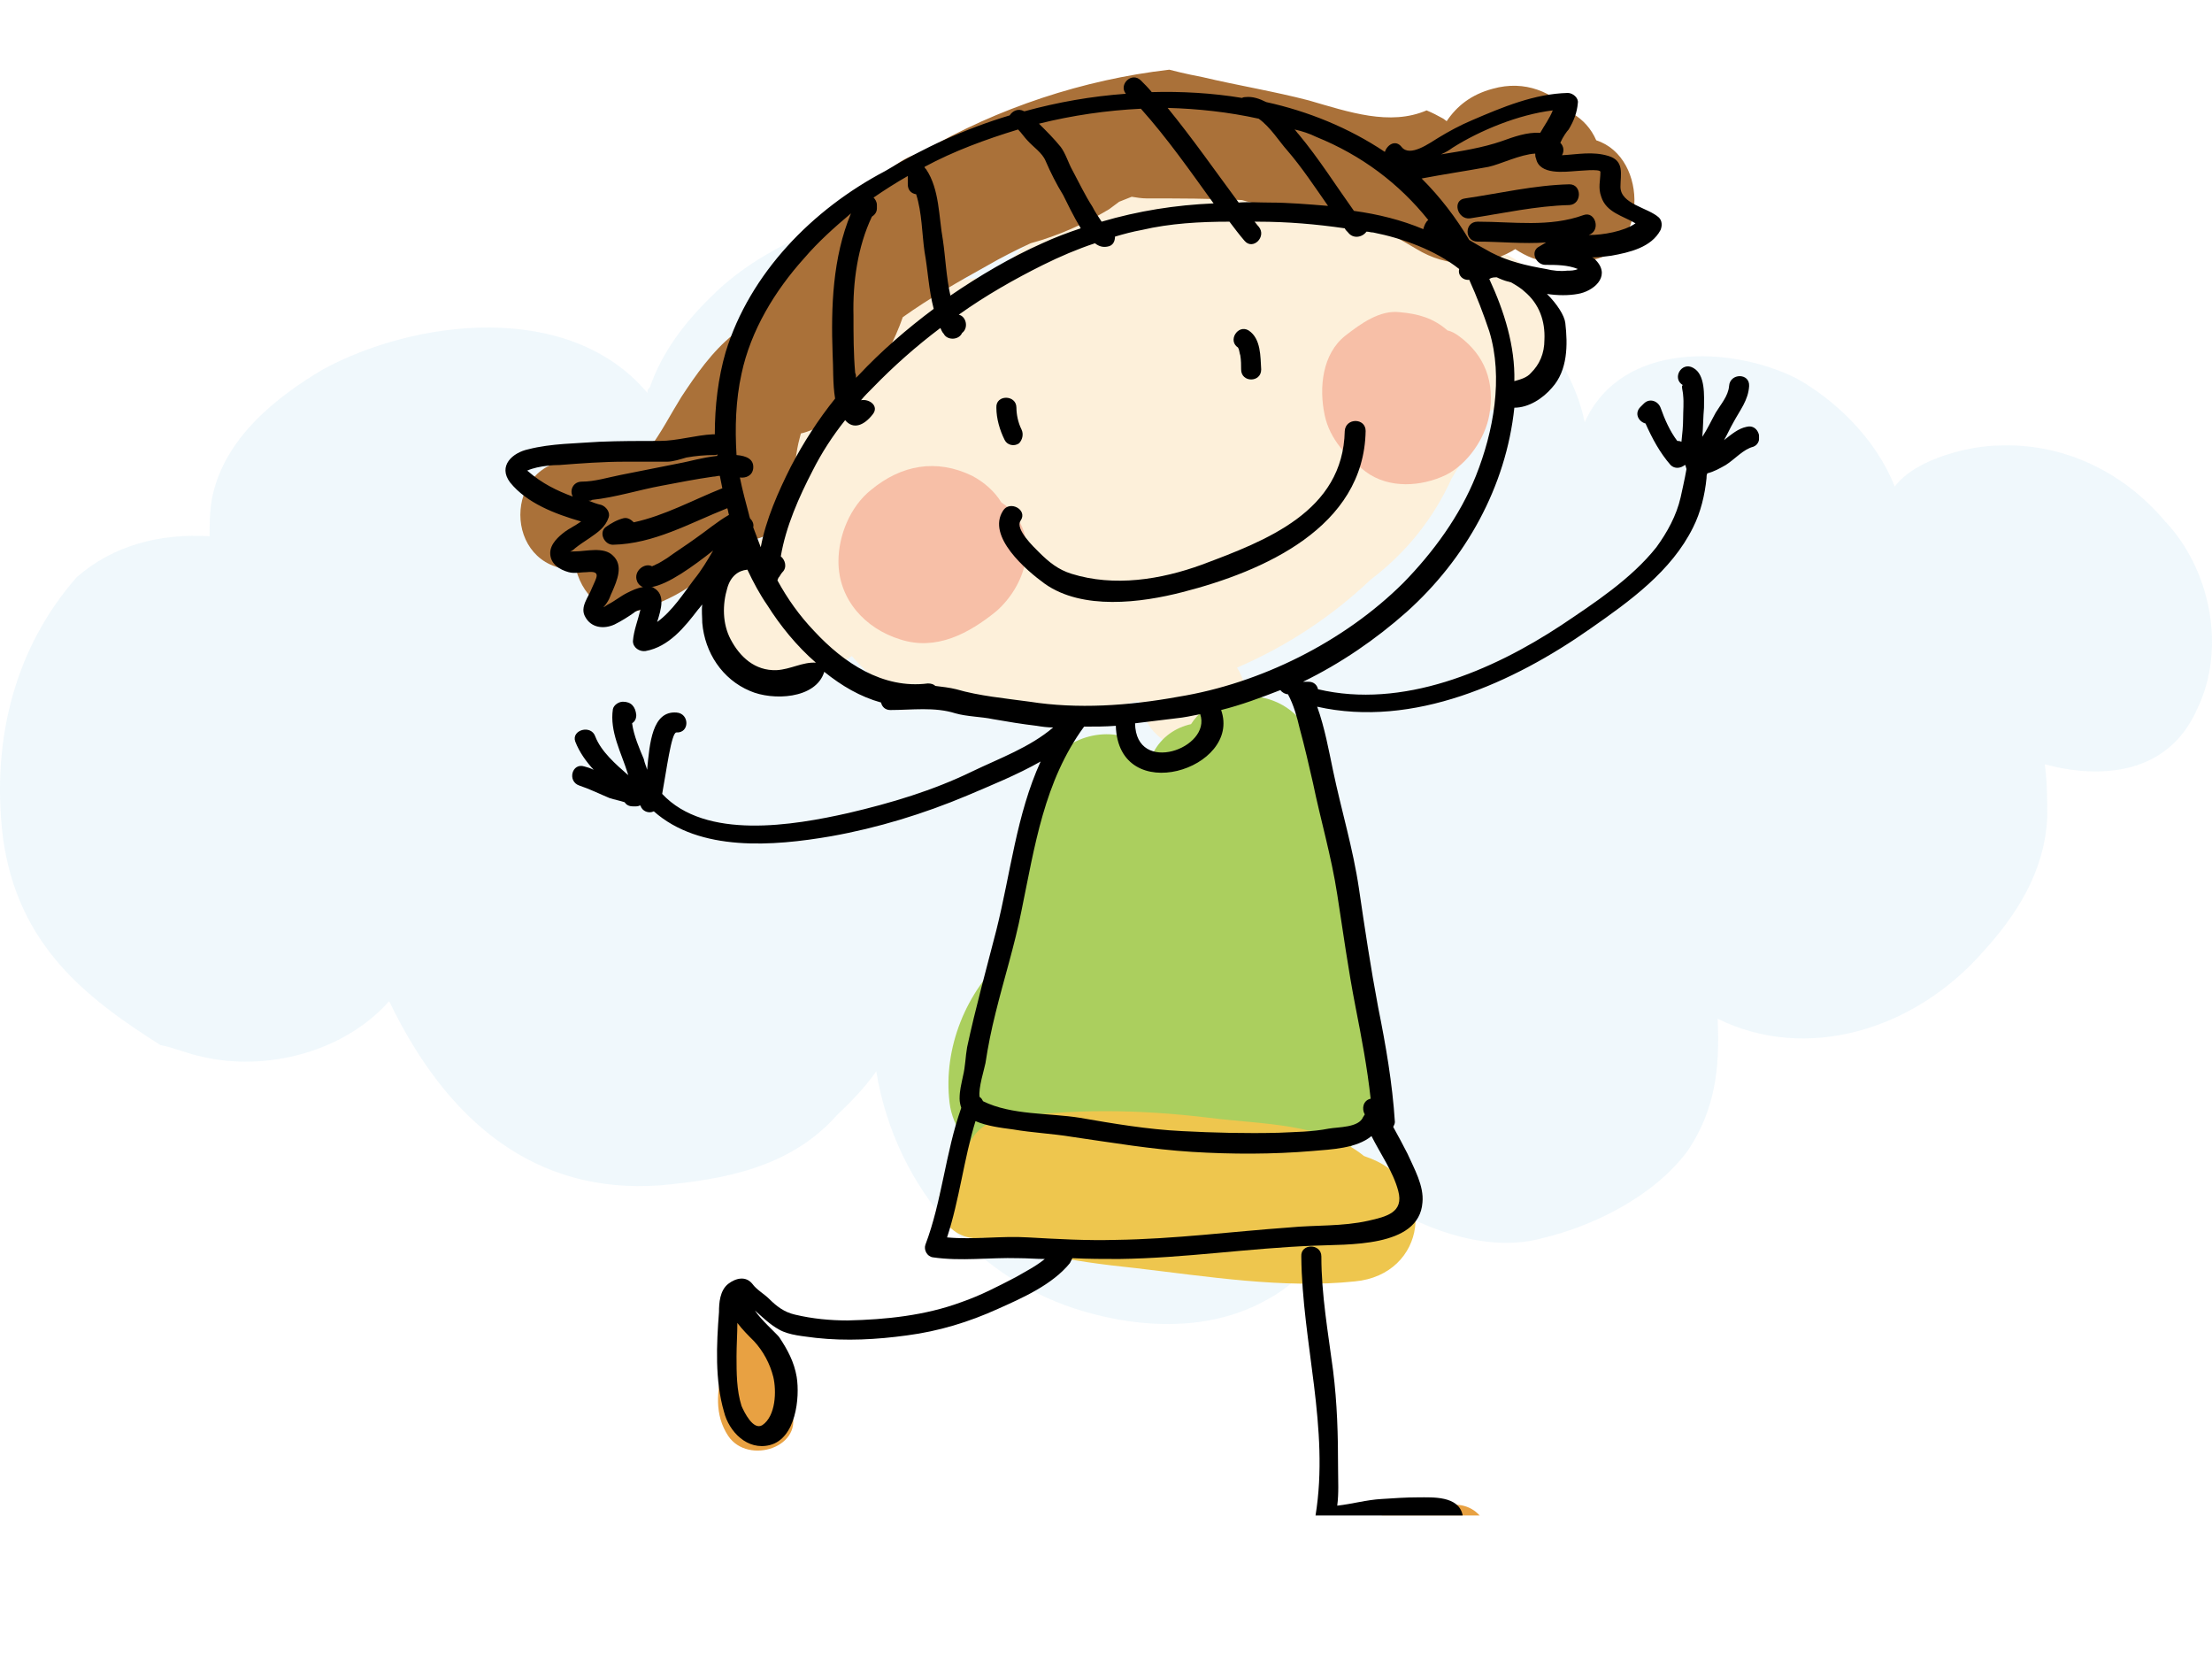
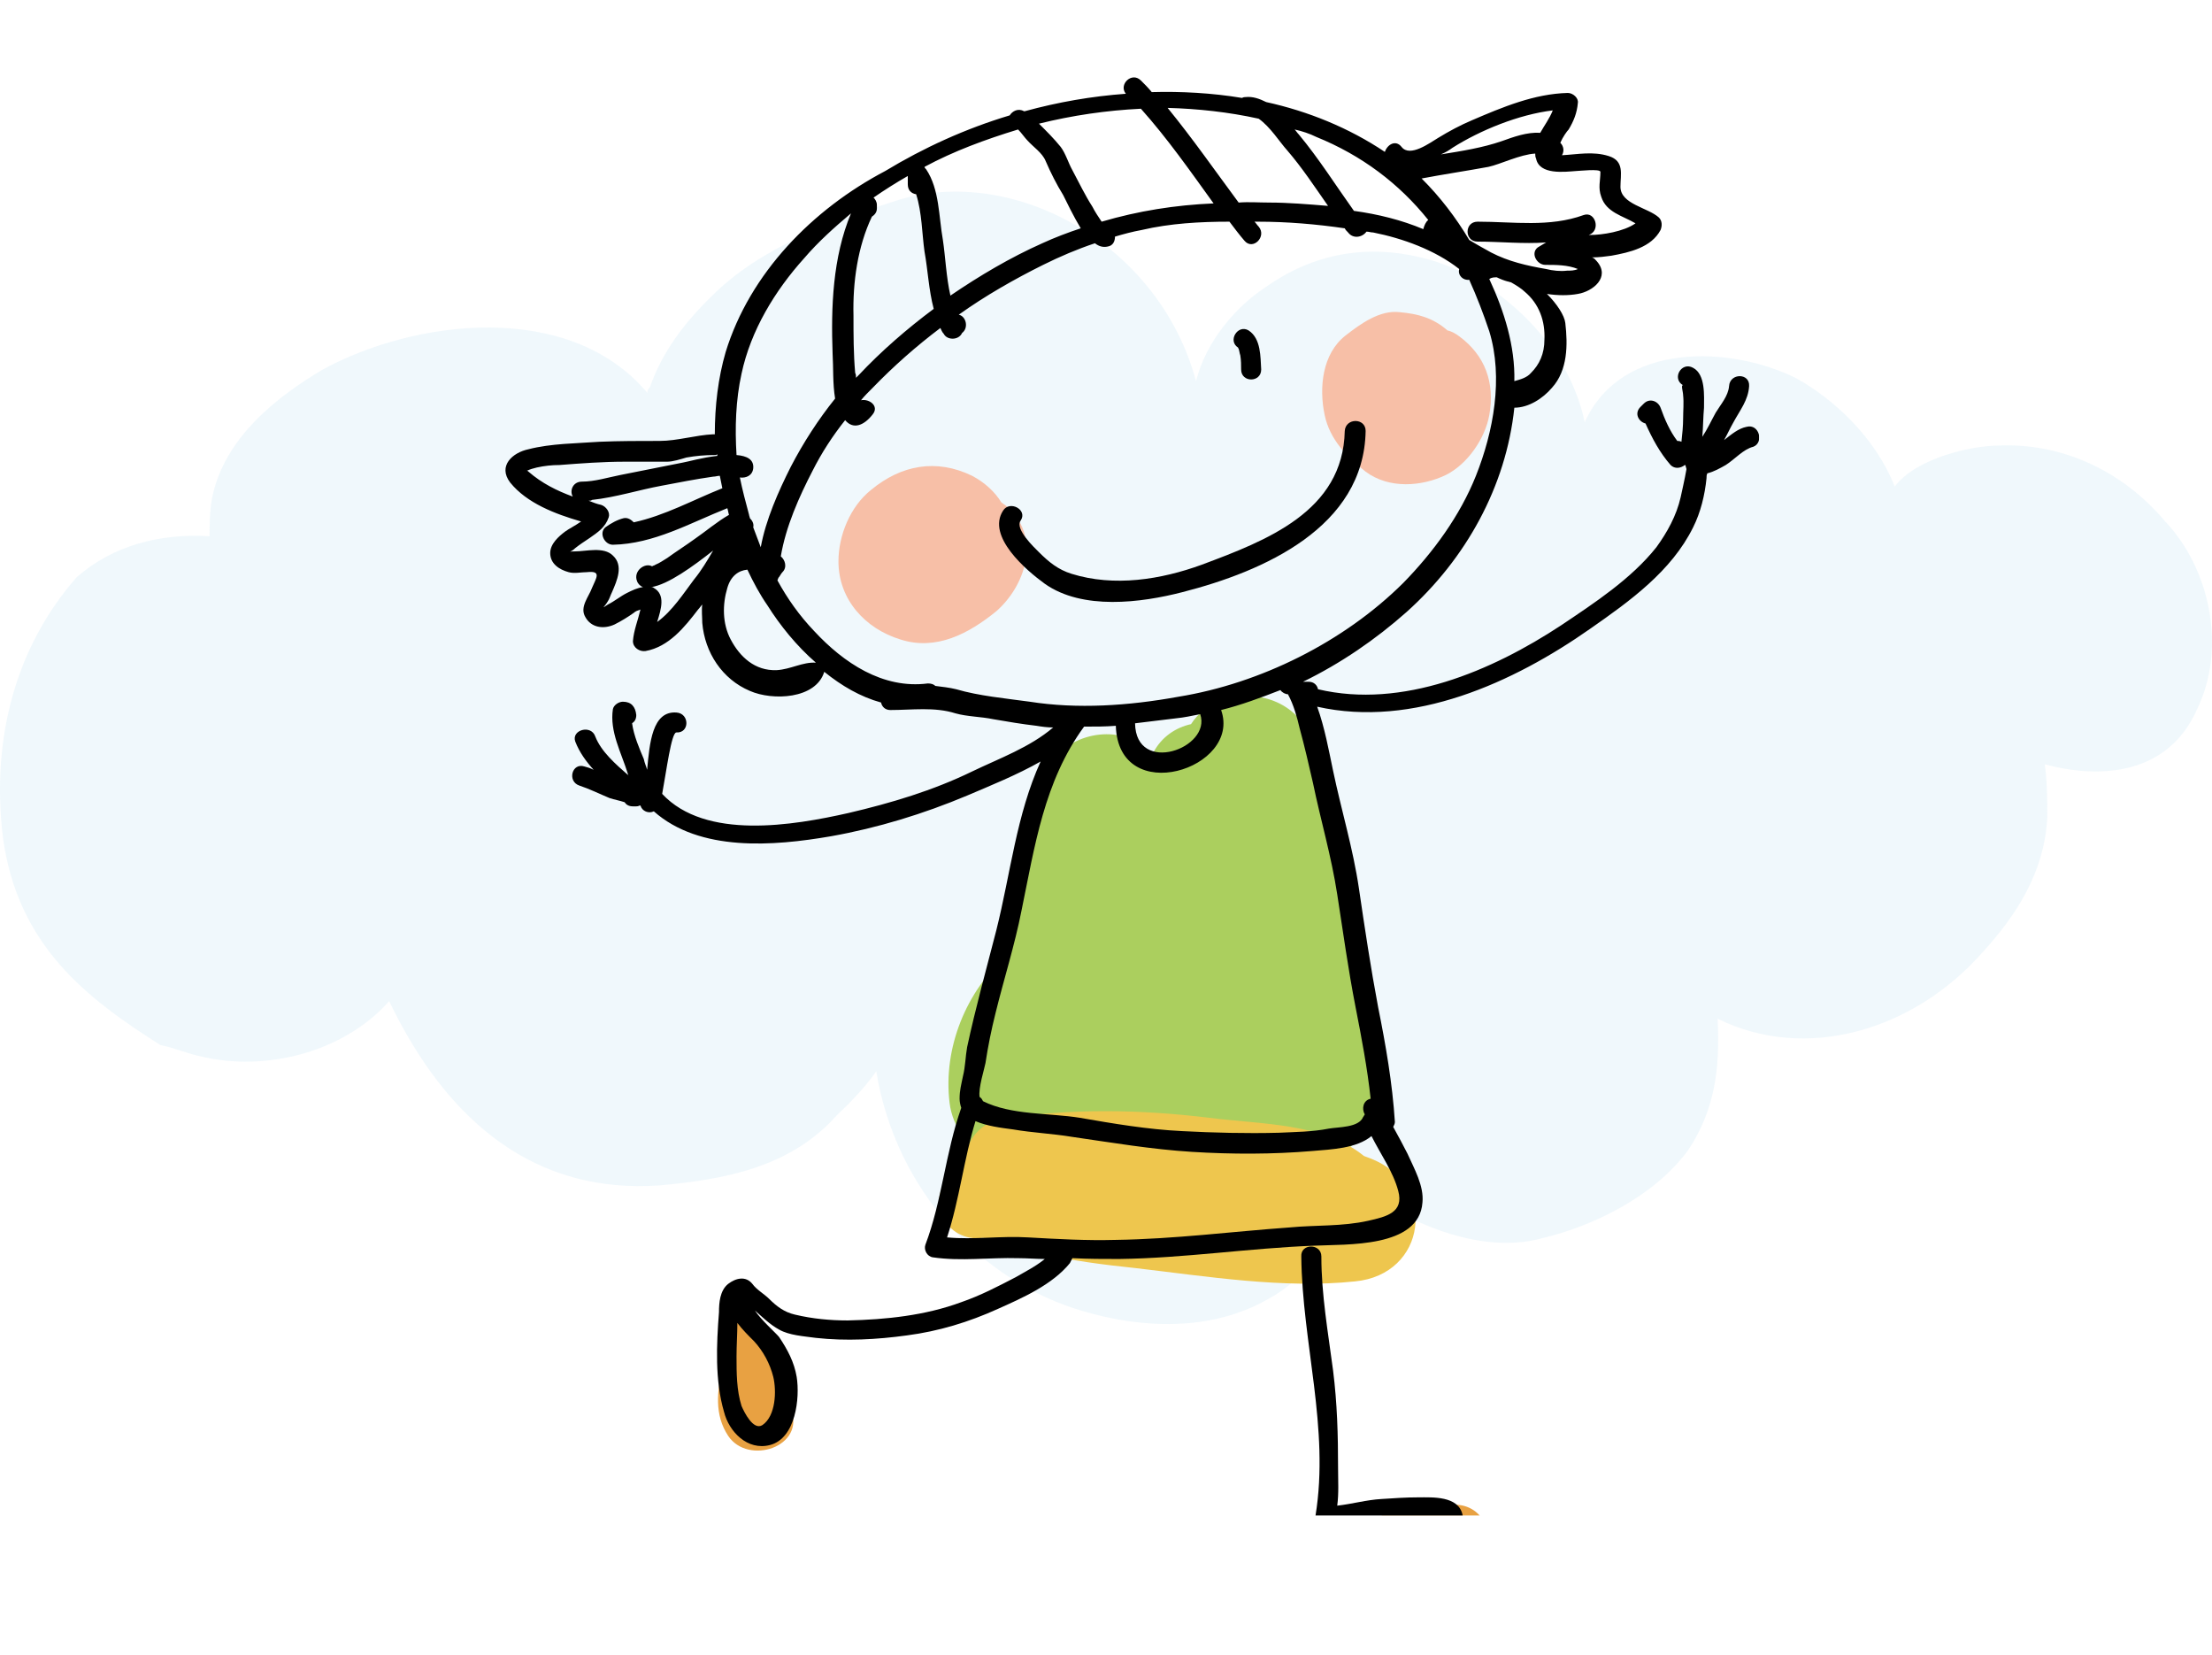
<svg xmlns="http://www.w3.org/2000/svg" width="127" height="95" viewBox="0 0 127 95" fill="none">
  <path opacity="0.7" d="M126.157 40.682C124.463 44.542 120.508 44.71 117.4 43.871C117.542 44.878 117.542 46.053 117.542 46.892C117.4 50.081 115.705 52.599 113.869 54.613C109.914 59.144 103.7 60.991 98.615 58.473C98.756 61.326 98.474 63.676 96.92 66.026C94.942 68.711 91.411 70.39 88.586 71.061C85.62 71.9 82.089 70.725 79.405 69.047C78.558 68.544 77.852 67.872 77.287 67.201C76.581 70.558 75.592 73.075 72.767 74.586C69.518 76.432 65.564 76.264 62.174 75.257C56.383 73.579 51.439 68.376 50.309 61.494C49.603 62.501 48.755 63.34 48.049 64.012C45.365 67.033 41.552 67.704 37.88 68.04C30.817 68.544 25.733 64.515 22.343 57.466C19.659 60.487 15.139 61.494 11.608 60.655C10.761 60.487 10.054 60.151 9.207 59.984C4.969 57.298 1.015 54.277 0.167 48.067C-0.539 42.192 1.015 36.989 4.405 33.129C6.523 31.282 9.207 30.611 12.032 30.779C12.032 30.108 12.032 29.436 12.173 28.597C12.879 25.072 15.987 22.723 18.529 21.212C23.755 18.359 32.654 17.184 37.173 22.555C37.173 22.387 37.173 22.387 37.315 22.219C38.021 20.205 39.292 18.526 40.846 17.016C43.67 14.163 47.908 12.652 51.58 11.477C58.219 9.463 66.552 13.995 68.671 21.883C69.236 19.534 71.072 17.519 72.626 16.512C75.451 14.498 78.558 13.995 81.807 14.834C85.761 15.841 89.999 19.534 90.987 24.233C93.106 19.534 99.462 19.869 103.135 21.715C105.253 22.89 107.654 25.072 108.784 27.926C110.056 26.247 113.304 25.576 114.717 25.576C118.248 25.408 121.779 26.919 124.321 29.94C126.864 32.625 127.852 37.157 126.157 40.682Z" fill="#EAF5FB" />
  <g clip-path="url(#clip0_testimonials5)">
    <g filter="url(#filter0_d_testimonials5)">
-       <path d="M83.156 10.774C82.197 8.867 80.806 7.198 78.887 6.007C71.788 1.573 62.386 6.197 57.062 11.87C55.383 11.966 53.848 12.299 52.601 12.967C52.553 12.967 52.553 13.014 52.505 13.014C52.073 13.11 51.642 13.253 51.21 13.443C46.797 15.112 42.911 20.308 44.542 25.17C44.686 25.552 44.83 25.886 44.974 26.219C43.919 26.648 42.959 27.411 42.384 28.317C41.472 29.461 40.897 30.986 41.233 32.369C41.856 34.848 44.59 35.515 46.749 34.752C47.468 34.514 48.236 34.133 48.907 33.656C52.553 37.946 59.604 37.66 65.408 36.23C65.408 36.421 65.456 36.611 65.504 36.707C65.84 37.565 66.176 38.089 66.991 38.614C67.903 39.186 69.15 39.138 70.013 38.614C71.021 38.042 71.404 37.088 71.5 36.039C71.548 35.42 71.356 34.848 71.021 34.323C73.899 33.084 76.489 31.368 78.695 29.27C80.71 27.745 82.293 25.79 83.348 23.454C83.876 22.596 84.356 21.738 84.787 20.832C85.075 20.213 85.891 19.45 84.835 19.879C86.083 19.355 87.186 18.973 88.145 17.972C91.263 14.635 87.282 8.485 83.156 10.774Z" fill="#FDF0DA" />
      <path d="M57.972 25.218C57.828 25.075 57.636 24.932 57.492 24.837C57.109 24.217 56.533 23.693 55.814 23.311C53.751 22.31 51.736 22.692 50.009 24.122C48.81 25.075 48.139 26.744 48.139 28.221C48.139 30.414 49.674 32.083 51.688 32.703C53.751 33.37 55.622 32.369 57.205 31.082C58.836 29.651 59.747 26.982 57.972 25.218Z" fill="#F7BFA7" />
      <path d="M83.779 15.303C83.587 15.159 83.348 15.017 83.108 14.969C82.292 14.254 81.429 14.015 80.374 13.92C79.222 13.777 78.119 14.587 77.256 15.255C75.912 16.304 75.721 18.258 76.056 19.831C76.344 21.214 77.352 22.262 78.407 23.073C79.75 24.074 81.621 23.931 83.012 23.264C84.259 22.644 85.266 21.166 85.506 19.831C85.842 17.972 85.266 16.399 83.779 15.303Z" fill="#F7BFA7" />
      <path d="M77.544 50.245C76.776 47.242 76.344 43.953 76.201 40.854C76.153 39.901 75.817 39.138 75.289 38.614C74.474 35.467 69.965 35.086 68.382 37.565C67.518 37.756 66.703 38.28 66.223 39.186C66.127 39.186 66.079 39.186 65.983 39.186C64.592 37.565 61.618 37.899 60.371 39.758C59.508 40.997 59.076 42.427 58.836 43.905C58.213 45.955 58.021 48.1 57.877 50.198C57.877 50.389 57.877 50.579 57.829 50.818C55.478 52.867 54.135 56.157 54.519 59.303C54.855 62.116 58.453 64.594 60.803 61.877C61.091 61.544 61.331 61.21 61.57 60.876C62.818 61.353 64.353 61.067 65.456 60.113C66.175 60.876 67.231 61.162 68.286 61.067C68.382 61.353 68.526 61.591 68.622 61.877C69.725 64.165 72.411 64.165 74.138 62.878C74.618 62.878 75.049 62.783 75.433 62.64C77.112 62.545 78.695 61.353 78.839 59.017C79.127 56.014 78.311 53.106 77.544 50.245Z" fill="#ABCF5E" />
      <path d="M78.695 62.497C78.551 62.449 78.455 62.402 78.311 62.354C75.961 60.447 72.411 60.542 69.437 60.161C65.504 59.684 61.379 59.589 57.445 60.256C56.102 60.495 55.383 61.687 55.335 62.926C55.047 63.117 54.759 63.307 54.519 63.546C53.032 65.119 54.519 67.455 56.582 67.026C55.862 67.169 57.062 67.264 57.349 67.312C58.117 67.55 58.884 67.741 59.7 67.931C61.475 68.361 63.393 68.599 65.216 68.79C69.293 69.266 73.707 69.981 77.784 69.552C81.909 69.171 82.581 64.022 78.695 62.497Z" fill="#EEC64E" />
      <path d="M45.406 76.894C45.07 76.083 44.926 75.225 44.83 74.367C44.686 73.032 43.823 71.984 42.815 71.125C42.671 70.982 42.432 70.982 42.288 71.125C41.424 72.079 41.712 73.271 41.472 74.462C41.184 75.845 40.993 77.18 41.808 78.419C42.959 80.135 46.269 79.039 45.406 76.894Z" fill="#E8A142" />
      <path d="M83.012 82.424C83.635 82.281 82.676 82.471 82.484 82.519C82.388 82.567 82.244 82.567 82.1 82.614C82.052 82.614 82.052 82.614 82.004 82.614C81.285 82.662 80.805 82.757 79.894 82.853C78.599 83.043 76.92 84.14 77.543 85.665C77.735 86.19 78.119 86.476 78.695 86.523C78.743 86.523 79.27 86.571 78.839 86.523C79.174 86.571 79.51 86.666 79.846 86.666C80.374 86.666 80.901 86.714 81.381 86.809C82.628 86.952 84.163 86.809 84.978 85.76C86.13 84.187 85.074 81.995 83.012 82.424Z" fill="#E8A142" />
-       <path d="M91.646 4.052C91.358 3.385 90.878 2.86 90.303 2.527C89.151 1.287 87.569 0.572 85.698 1.096C84.451 1.43 83.635 2.098 83.059 2.956C83.012 2.908 82.916 2.86 82.868 2.813C82.532 2.622 82.244 2.479 81.908 2.336C79.798 3.242 77.447 2.431 75.145 1.764C73.13 1.239 71.067 0.906 69.053 0.429C68.813 0.381 68.046 0.238 67.134 0C62.194 0.572 57.301 2.193 53.032 4.672C52.936 4.719 52.84 4.767 52.792 4.815C52.312 4.91 51.88 5.148 51.401 5.482C49.482 7.008 47.227 8.915 45.405 11.06C44.062 12.204 43.006 13.682 42.095 15.207C40.896 16.16 39.936 17.543 39.121 18.782C38.497 19.784 37.97 20.832 37.25 21.786C37.202 21.881 37.106 21.976 37.058 22.072C36.051 21.929 35.188 21.929 34.228 22.024C33.796 22.072 33.365 22.215 32.981 22.405H32.933C28.856 22.501 28.856 28.603 32.933 28.698C32.981 28.698 33.029 28.698 33.077 28.698C33.509 30.367 34.996 31.654 37.01 30.939C38.257 30.462 39.409 29.938 40.368 29.032C40.464 28.936 40.512 28.889 40.608 28.793C40.656 28.746 40.704 28.698 40.752 28.65C40.8 28.555 40.896 28.507 40.944 28.412C41.184 28.126 41.375 27.84 41.567 27.506C41.663 27.316 41.711 27.125 41.807 26.934C41.855 26.791 41.951 26.648 41.999 26.505C42.814 27.363 44.157 26.934 44.685 26.029L44.733 26.124C45.596 24.837 45.501 22.977 45.836 21.452C45.884 21.261 45.932 21.071 45.98 20.88C46.22 20.832 46.46 20.737 46.7 20.642C48.954 19.688 50.921 16.828 51.832 14.206C53.367 13.11 55.046 12.156 56.677 11.25C57.493 10.774 58.356 10.345 59.172 9.963C60.754 9.534 62.241 8.867 63.681 8.009C63.872 7.866 64.064 7.723 64.256 7.58C64.496 7.484 64.736 7.389 64.976 7.294C65.263 7.341 65.551 7.389 65.839 7.389C67.662 7.389 69.485 7.389 71.307 7.484C72.746 7.913 74.233 7.961 75.768 7.961C75.96 7.961 76.152 7.961 76.296 7.913C78.023 8.438 79.654 9.296 81.333 10.297C83.059 11.346 85.074 11.393 86.849 10.392C86.897 10.345 86.945 10.345 86.993 10.297C87.281 10.488 87.617 10.678 88 10.821C88.672 11.06 89.343 11.107 90.015 11.06C90.063 11.06 90.111 11.06 90.159 11.06C90.495 11.06 90.83 11.012 91.166 10.964C94.572 10.583 94.716 5.053 91.646 4.052Z" fill="#AA7139" />
      <path d="M100.28 20.499C99.801 20.594 99.417 20.928 98.985 21.261C99.177 20.928 99.321 20.594 99.513 20.26C99.897 19.545 100.376 18.973 100.424 18.163C100.472 17.4 99.321 17.4 99.273 18.163C99.225 18.735 98.793 19.212 98.505 19.688C98.266 20.117 98.026 20.642 97.738 21.071C97.786 20.499 97.786 19.927 97.834 19.402C97.834 18.735 97.93 17.495 97.21 17.114C96.539 16.733 95.963 17.734 96.635 18.115C96.491 18.067 96.635 18.497 96.635 18.687C96.683 19.116 96.635 19.593 96.635 20.022C96.635 20.451 96.587 20.928 96.539 21.357C96.443 21.309 96.347 21.309 96.299 21.309C95.867 20.737 95.579 20.07 95.34 19.402C95.196 19.021 94.716 18.83 94.38 19.164C94.332 19.212 94.236 19.307 94.188 19.355C93.805 19.736 94.093 20.213 94.476 20.308C94.86 21.166 95.292 21.976 95.915 22.692C96.155 22.93 96.491 22.882 96.731 22.692C96.731 22.692 96.779 22.692 96.779 22.739C96.779 22.787 96.827 22.882 96.827 22.93C96.731 23.502 96.539 24.312 96.491 24.551C96.251 25.599 95.723 26.553 95.1 27.411C93.661 29.223 91.55 30.605 89.632 31.892C85.65 34.514 80.517 36.707 75.673 35.563C75.625 35.324 75.433 35.134 75.145 35.134H74.809C76.968 34.085 78.983 32.703 80.757 31.129C84.163 28.078 86.466 23.931 86.945 19.402C87.761 19.402 88.576 18.878 89.104 18.258C90.015 17.257 90.015 15.779 89.871 14.54C89.823 14.111 89.392 13.443 88.816 12.871C89.44 12.967 90.063 12.967 90.591 12.871C91.454 12.728 92.462 11.918 91.694 11.012C91.598 10.917 91.55 10.821 91.406 10.774C91.79 10.774 92.174 10.726 92.51 10.678C93.565 10.488 94.812 10.202 95.34 9.201C95.436 8.962 95.436 8.676 95.244 8.485C94.62 7.913 93.037 7.723 93.037 6.722C93.037 6.007 93.277 5.244 92.366 4.958C91.454 4.672 90.591 4.862 89.679 4.91C89.823 4.672 89.775 4.386 89.584 4.195C89.727 3.861 89.967 3.528 90.063 3.432C90.351 2.956 90.543 2.479 90.591 1.907C90.639 1.621 90.303 1.335 90.015 1.335C88.097 1.382 86.274 2.145 84.499 2.908C83.827 3.194 83.204 3.528 82.58 3.909C82.1 4.195 80.949 5.053 80.47 4.433C80.134 4.004 79.654 4.29 79.51 4.719C77.448 3.337 75.097 2.384 72.699 1.859C72.315 1.669 71.931 1.525 71.499 1.573C71.452 1.573 71.404 1.573 71.308 1.621C69.581 1.335 67.806 1.239 66.127 1.287C65.935 1.049 65.695 0.81 65.504 0.62C64.976 0.095 64.208 0.858 64.64 1.382C62.673 1.525 60.755 1.859 58.836 2.384C58.836 2.384 58.836 2.384 58.788 2.384C58.452 2.193 58.117 2.384 57.973 2.622C55.43 3.385 53.032 4.481 50.825 5.816C46.652 8.009 43.054 11.68 41.663 16.208C41.232 17.686 41.04 19.307 41.04 20.928C40.992 20.928 40.992 20.928 40.944 20.928C39.937 20.975 38.881 21.309 37.874 21.309C36.723 21.309 35.572 21.309 34.42 21.357C33.125 21.452 31.638 21.452 30.343 21.786C29.432 21.976 28.568 22.739 29.288 23.693C30.247 24.884 31.878 25.504 33.365 25.933C33.029 26.172 32.645 26.362 32.454 26.505C32.07 26.791 31.59 27.22 31.59 27.745C31.59 28.364 32.118 28.698 32.645 28.841C32.981 28.936 33.365 28.841 33.701 28.841C34.564 28.746 34.228 29.175 33.989 29.747C33.797 30.271 33.269 30.843 33.605 31.415C33.941 32.035 34.66 32.13 35.284 31.844C35.667 31.654 36.051 31.415 36.387 31.177C36.483 31.082 36.627 31.034 36.771 30.986C36.627 31.606 36.387 32.178 36.339 32.798C36.339 33.179 36.723 33.417 37.059 33.37C38.402 33.132 39.313 31.987 40.081 30.986C40.176 30.891 40.224 30.796 40.32 30.7C40.272 31.034 40.32 31.415 40.32 31.749C40.464 33.465 41.472 34.991 43.054 35.658C44.35 36.23 46.844 36.135 47.324 34.562C48.331 35.372 49.386 35.992 50.586 36.325C50.633 36.564 50.825 36.755 51.113 36.755C52.36 36.755 53.655 36.564 54.855 36.945C55.526 37.136 56.342 37.136 57.013 37.279C57.829 37.422 58.692 37.565 59.508 37.66C59.795 37.708 60.131 37.756 60.467 37.756C59.124 38.9 57.397 39.52 55.814 40.282C53.559 41.379 51.161 42.094 48.715 42.666C45.549 43.381 40.512 44.239 38.018 41.569C38.258 40.282 38.545 38.042 38.833 38.042C39.601 38.089 39.601 36.945 38.833 36.898C37.442 36.802 37.298 38.661 37.154 40.187C37.106 39.996 37.011 39.806 36.963 39.567C36.723 38.995 36.387 38.232 36.291 37.517C36.435 37.422 36.531 37.279 36.531 37.041C36.483 36.564 36.243 36.278 35.763 36.278C35.523 36.278 35.236 36.468 35.188 36.707C34.996 37.994 35.667 39.186 36.051 40.425C36.051 40.473 36.051 40.473 36.099 40.521C35.332 39.853 34.516 39.138 34.18 38.28C33.941 37.565 32.789 37.899 33.029 38.566C33.269 39.186 33.653 39.71 34.084 40.187C33.893 40.092 33.749 40.044 33.557 39.996C32.837 39.758 32.55 40.854 33.269 41.093C33.845 41.283 34.42 41.569 34.996 41.808C35.284 41.903 35.572 41.951 35.859 42.046C35.955 42.189 36.099 42.284 36.339 42.284H36.531C36.579 42.284 36.627 42.284 36.723 42.237H36.771C36.867 42.57 37.25 42.713 37.538 42.57C40.176 44.906 44.398 44.573 47.707 44.001C50.394 43.524 53.032 42.713 55.526 41.665C56.869 41.093 58.404 40.473 59.747 39.71C58.356 42.761 58.02 46.146 57.205 49.387C56.63 51.628 56.006 53.868 55.526 56.109C55.43 56.633 55.43 57.206 55.286 57.778C55.19 58.254 55.094 58.588 55.094 59.065C55.094 59.255 55.142 59.446 55.19 59.589C54.279 62.163 54.087 64.928 53.128 67.455C53.032 67.741 53.224 68.122 53.559 68.17C55.19 68.408 56.821 68.17 58.452 68.218C58.98 68.218 59.508 68.265 59.987 68.265C59.46 68.694 58.884 68.98 58.308 69.314C57.301 69.838 56.294 70.363 55.19 70.744C53.128 71.507 50.873 71.745 48.667 71.793C47.659 71.793 46.652 71.698 45.645 71.459C45.021 71.316 44.59 70.983 44.158 70.553C43.87 70.267 43.438 70.029 43.198 69.695C42.815 69.219 42.239 69.362 41.807 69.695C41.328 70.077 41.28 70.792 41.28 71.316C41.136 73.175 41.04 75.225 41.568 77.037C41.855 78.181 42.911 79.277 44.206 78.944C45.693 78.562 45.933 76.226 45.741 75.034C45.597 74.177 45.213 73.461 44.733 72.746C44.541 72.508 43.678 71.745 43.342 71.221C43.774 71.602 44.206 72.031 44.733 72.317C45.309 72.651 46.172 72.699 46.844 72.794C48.571 72.985 50.346 72.889 52.072 72.651C53.895 72.413 55.622 71.888 57.301 71.126C58.692 70.506 60.419 69.743 61.426 68.504C61.474 68.408 61.522 68.313 61.57 68.218C62.482 68.265 63.393 68.265 64.256 68.265C67.998 68.218 71.691 67.645 75.433 67.502C77.304 67.407 81.477 67.645 81.669 65.024C81.765 64.07 81.189 63.069 80.805 62.211C80.566 61.734 80.278 61.21 79.99 60.685C80.038 60.59 80.086 60.495 80.086 60.4C79.942 58.159 79.558 55.966 79.126 53.821C78.695 51.533 78.359 49.292 78.023 47.004C77.687 44.716 77.016 42.523 76.536 40.234C76.296 39.09 76.056 37.756 75.625 36.564C81.141 37.803 86.897 35.181 91.31 32.083C93.565 30.51 95.963 28.793 97.21 26.267C97.642 25.409 97.882 24.408 97.978 23.454C97.978 23.359 97.978 23.264 98.026 23.168C98.41 23.073 98.745 22.882 99.081 22.692C99.609 22.358 100.088 21.786 100.664 21.643C101.288 21.404 101 20.308 100.28 20.499ZM43.294 72.985C43.822 73.557 44.206 74.272 44.398 75.034C44.59 75.845 44.541 77.275 43.774 77.799C43.246 78.133 42.719 77.037 42.575 76.703C42.287 75.797 42.287 74.796 42.287 73.843C42.287 73.223 42.335 72.556 42.335 71.936C42.623 72.317 42.959 72.651 43.294 72.985ZM87.905 17.4C87.665 17.686 87.281 17.781 86.945 17.877C86.993 15.874 86.37 13.872 85.506 12.013C85.65 11.918 85.794 11.918 85.938 11.918C86.13 12.013 86.37 12.108 86.561 12.156C86.609 12.156 86.705 12.204 86.753 12.204C87.089 12.395 87.377 12.585 87.521 12.728C88.384 13.443 88.72 14.444 88.672 15.493C88.672 16.304 88.384 16.923 87.905 17.4ZM83.396 4.481C84.979 3.48 87.185 2.574 89.152 2.336C88.96 2.813 88.672 3.194 88.432 3.623C87.665 3.575 86.897 3.861 86.226 4.1C85.123 4.481 83.923 4.672 82.724 4.862C82.964 4.767 83.204 4.624 83.396 4.481ZM85.458 5.578C86.13 5.435 87.281 4.862 88.144 4.815C88.144 4.91 88.144 5.005 88.192 5.101C88.384 6.054 89.823 5.864 90.495 5.816C90.639 5.816 91.886 5.673 91.886 5.864C91.886 6.388 91.742 6.769 91.934 7.294C92.222 8.199 93.181 8.39 93.901 8.819C93.229 9.296 91.982 9.487 91.31 9.487C91.262 9.487 91.214 9.487 91.166 9.487H91.214C91.934 9.248 91.598 8.104 90.927 8.342C88.96 9.058 86.897 8.724 84.835 8.724C84.067 8.724 84.067 9.868 84.835 9.868C86.13 9.868 87.473 10.011 88.768 9.916C88.624 10.011 88.432 10.106 88.288 10.202C87.857 10.535 88.24 11.203 88.72 11.203C89.344 11.203 90.015 11.203 90.591 11.441H90.639H90.591C90.399 11.536 90.159 11.536 89.967 11.536C89.584 11.584 89.152 11.536 88.768 11.441C87.665 11.25 86.609 11.012 85.602 10.488C85.17 10.249 84.739 10.011 84.355 9.773C83.588 8.485 82.676 7.294 81.621 6.245C82.868 6.007 84.163 5.816 85.458 5.578ZM75.577 3.861C78.167 4.91 80.326 6.531 82.004 8.629C81.861 8.724 81.765 8.962 81.717 9.153C80.47 8.629 79.126 8.295 77.735 8.104C76.68 6.626 75.721 5.101 74.57 3.718C74.474 3.623 74.426 3.528 74.33 3.432C74.761 3.528 75.193 3.671 75.577 3.861ZM72.267 2.813C72.939 3.289 73.466 4.147 73.898 4.624C74.761 5.625 75.481 6.722 76.248 7.818C75.097 7.723 73.946 7.627 72.891 7.627C72.267 7.627 71.691 7.58 71.116 7.627C69.773 5.816 68.478 3.957 67.038 2.193C68.765 2.241 70.54 2.431 72.267 2.813ZM65.504 2.241C67.038 3.957 68.334 5.816 69.677 7.675C67.47 7.77 65.36 8.104 63.249 8.724C63.057 8.438 62.865 8.152 62.721 7.866C62.29 7.198 61.954 6.483 61.57 5.768C61.33 5.339 61.186 4.815 60.899 4.433C60.515 3.957 60.083 3.528 59.651 3.099C61.57 2.622 63.537 2.336 65.504 2.241ZM58.452 3.432C58.644 3.623 58.836 3.909 58.98 4.052C59.316 4.433 59.843 4.767 60.035 5.244C60.323 5.911 60.659 6.579 61.042 7.198C61.234 7.58 61.618 8.39 62.05 9.105C61.33 9.344 60.563 9.63 59.843 9.963C58.02 10.774 56.246 11.822 54.567 12.967C54.327 11.918 54.279 10.726 54.135 9.773C53.895 8.438 53.943 6.865 53.176 5.721C53.128 5.673 53.08 5.625 53.08 5.578C54.759 4.672 56.581 4.004 58.452 3.432ZM50.058 8.438C50.202 8.342 50.346 8.199 50.346 7.961V7.77C50.346 7.58 50.25 7.437 50.154 7.341C50.777 6.912 51.449 6.483 52.12 6.102V6.579C52.12 6.912 52.312 7.103 52.6 7.151C52.936 8.199 52.936 9.439 53.08 10.44C53.272 11.489 53.32 12.633 53.608 13.729C52.072 14.873 50.586 16.161 49.29 17.543C49.242 17.591 49.194 17.638 49.147 17.686C49.147 17.591 49.147 17.495 49.099 17.4C49.002 16.304 49.002 15.207 49.002 14.111C48.955 12.204 49.242 10.154 50.058 8.438ZM42.575 17.448C43.102 14.969 44.494 12.681 46.172 10.821C46.988 9.868 47.899 9.058 48.859 8.247C47.803 10.774 47.707 13.634 47.803 16.304C47.851 17.066 47.803 18.02 47.947 18.878C46.988 20.07 46.124 21.404 45.405 22.787C44.685 24.217 43.966 25.838 43.678 27.411C43.534 27.03 43.39 26.648 43.246 26.267C43.294 26.076 43.198 25.886 43.054 25.742C43.054 25.695 43.007 25.599 43.007 25.552C42.815 24.837 42.623 24.122 42.479 23.407C42.815 23.454 43.198 23.311 43.246 22.882C43.294 22.358 42.863 22.167 42.287 22.119C42.191 20.546 42.239 18.973 42.575 17.448ZM32.885 24.503C31.974 24.169 31.11 23.74 30.343 23.073C30.295 23.025 30.295 23.025 30.247 23.025C30.439 22.93 30.631 22.882 30.823 22.834C31.254 22.739 31.686 22.692 32.118 22.692C33.365 22.596 34.612 22.501 35.907 22.501C36.723 22.501 37.49 22.501 38.306 22.501C38.642 22.501 39.073 22.358 39.409 22.262C39.937 22.167 40.464 22.119 41.04 22.119C41.088 22.119 41.136 22.119 41.184 22.072C41.184 22.119 41.184 22.119 41.184 22.167C40.32 22.262 39.505 22.501 39.217 22.549C38.018 22.787 36.819 23.025 35.62 23.264C34.9 23.407 34.133 23.645 33.413 23.645C32.885 23.645 32.693 24.169 32.885 24.503ZM36.579 29.366C36.627 29.509 36.771 29.651 36.915 29.699C36.579 29.747 36.291 29.89 36.003 30.033C35.62 30.224 35.284 30.51 34.9 30.7C34.468 30.986 34.708 30.843 34.9 30.51C34.996 30.367 35.044 30.176 35.14 29.985C35.428 29.318 35.811 28.46 35.188 27.888C34.66 27.363 33.653 27.649 33.029 27.649C32.55 27.649 32.741 27.745 33.029 27.459C33.269 27.268 33.557 27.077 33.845 26.887C34.324 26.553 34.756 26.267 34.948 25.695C35.044 25.409 34.804 25.075 34.516 24.98C34.276 24.932 34.036 24.837 33.797 24.741C33.893 24.741 33.941 24.741 33.989 24.694C35.332 24.551 36.675 24.122 37.97 23.883C38.977 23.693 39.937 23.502 40.944 23.359C41.088 23.359 41.184 23.311 41.328 23.311C41.376 23.55 41.424 23.788 41.472 24.026C39.793 24.694 38.162 25.599 36.387 25.981C36.243 25.838 36.051 25.695 35.811 25.742C35.428 25.838 35.092 26.029 34.756 26.267C34.372 26.601 34.708 27.268 35.188 27.268C37.538 27.22 39.601 26.029 41.759 25.17C41.807 25.313 41.807 25.409 41.855 25.552C41.184 25.933 40.512 26.505 39.889 26.934C39.361 27.316 38.833 27.649 38.306 28.031C38.066 28.174 37.874 28.317 37.634 28.412C37.586 28.46 37.49 28.46 37.442 28.507C37.011 28.269 36.339 28.793 36.579 29.366ZM39.841 29.27C39.265 30.033 38.593 31.082 37.73 31.701C37.97 30.939 38.21 30.128 37.538 29.747C37.49 29.699 37.442 29.699 37.394 29.699C38.354 29.556 39.793 28.507 40.944 27.602C40.608 28.174 40.272 28.746 39.841 29.27ZM44.59 34.466C43.342 34.514 42.479 33.704 41.951 32.703C41.472 31.797 41.472 30.7 41.759 29.747C41.951 29.079 42.383 28.746 42.911 28.698C43.246 29.413 43.63 30.128 44.062 30.748C44.781 31.892 45.741 33.084 46.844 34.037C46.077 33.99 45.405 34.419 44.59 34.466ZM59.124 36.278C57.733 36.087 56.198 35.944 54.903 35.563C54.519 35.467 54.087 35.42 53.703 35.372C53.608 35.277 53.464 35.229 53.272 35.229C50.681 35.563 48.427 34.037 46.748 32.226C45.885 31.32 45.213 30.367 44.638 29.318C44.638 29.27 44.685 29.223 44.685 29.175C44.781 29.079 44.829 28.936 44.925 28.841C45.213 28.555 45.069 28.126 44.829 27.935C45.117 26.219 45.885 24.503 46.652 23.025C47.18 21.976 47.803 21.023 48.523 20.117C49.002 20.689 49.626 20.403 50.106 19.784C50.49 19.307 49.914 18.878 49.434 18.973C49.626 18.735 49.866 18.497 50.106 18.258C51.305 17.019 52.6 15.874 53.991 14.826C54.039 14.921 54.087 15.064 54.183 15.159C54.375 15.541 55.047 15.541 55.238 15.112C55.622 14.826 55.478 14.158 55.047 14.063C56.581 12.967 58.26 12.013 59.891 11.203C60.851 10.726 61.858 10.297 62.865 9.963C63.105 10.154 63.345 10.202 63.585 10.154C63.921 10.106 64.016 9.82 64.016 9.582C64.496 9.439 65.024 9.296 65.552 9.201C67.182 8.819 68.909 8.724 70.588 8.724C70.876 9.105 71.164 9.487 71.452 9.82C71.931 10.392 72.747 9.582 72.267 9.01C72.171 8.915 72.123 8.819 72.027 8.724C72.075 8.724 72.171 8.724 72.219 8.724C73.898 8.724 75.577 8.867 77.208 9.105C77.256 9.201 77.304 9.248 77.4 9.344C77.687 9.725 78.215 9.63 78.455 9.296C78.599 9.296 78.695 9.344 78.839 9.344C80.517 9.677 82.388 10.345 83.779 11.441C83.683 11.822 84.019 12.108 84.355 12.061C84.787 13.014 85.17 14.015 85.506 15.016C86.322 17.686 85.746 20.785 84.739 23.311C83.827 25.599 82.292 27.697 80.566 29.461C77.16 32.846 72.363 35.229 67.662 35.992C64.784 36.516 61.858 36.707 59.124 36.278ZM65.168 37.517C65.983 37.422 66.751 37.327 67.518 37.231C67.998 37.184 68.43 37.088 68.909 36.993C69.581 38.947 65.216 40.521 65.168 37.517ZM80.278 64.356C80.614 65.596 79.606 65.834 78.551 66.072C77.064 66.406 75.529 66.311 74.042 66.454C70.732 66.692 67.422 67.121 64.064 67.169C62.386 67.216 60.707 67.121 59.028 67.026C57.493 66.93 55.91 67.169 54.375 67.026C55.094 64.833 55.334 62.545 56.006 60.352C56.677 60.638 57.445 60.733 58.164 60.828C59.268 61.019 60.419 61.067 61.57 61.258C63.873 61.591 66.127 61.973 68.43 62.116C70.732 62.259 73.082 62.259 75.337 62.068C76.44 61.973 77.879 61.925 78.743 61.21C79.27 62.259 79.99 63.26 80.278 64.356ZM76.776 47.338C77.112 49.483 77.4 51.628 77.831 53.821C78.167 55.537 78.503 57.301 78.695 59.065C78.263 59.16 78.167 59.637 78.359 59.97C78.311 60.018 78.311 60.066 78.263 60.113C78.023 60.733 76.824 60.685 76.296 60.781C75.337 60.971 74.378 60.971 73.418 61.019C71.547 61.067 69.677 61.019 67.854 60.924C65.887 60.828 63.921 60.495 62.002 60.161C60.227 59.875 58.069 60.018 56.438 59.208C56.39 59.112 56.342 59.017 56.246 58.969C56.15 58.493 56.533 57.301 56.581 57.015C56.725 56.061 56.917 55.108 57.157 54.154C57.637 52.2 58.26 50.245 58.644 48.291C59.412 44.573 59.939 40.854 62.242 37.708C62.865 37.708 63.489 37.708 64.064 37.66C64.208 42.38 71.308 40.139 70.109 36.755C71.26 36.468 72.411 36.039 73.514 35.61C73.61 35.753 73.802 35.849 73.946 35.849C74.282 36.468 74.474 37.184 74.618 37.803C74.905 38.852 75.145 39.901 75.385 40.95C75.817 43.047 76.44 45.145 76.776 47.338Z" fill="black" />
-       <path d="M90.111 6.579C88.097 6.626 86.082 7.103 84.115 7.389C83.348 7.484 83.683 8.628 84.403 8.533C86.274 8.247 88.192 7.818 90.111 7.77C90.831 7.723 90.831 6.579 90.111 6.579Z" fill="black" />
-       <path d="M58.645 20.642C58.453 20.26 58.357 19.784 58.357 19.402C58.357 18.64 57.157 18.64 57.206 19.402C57.206 20.022 57.397 20.689 57.685 21.261C57.829 21.547 58.213 21.643 58.501 21.452C58.693 21.261 58.788 20.928 58.645 20.642Z" fill="black" />
      <path d="M71.691 14.969C71.067 14.587 70.443 15.588 71.115 15.97C71.019 15.922 71.067 15.922 71.115 16.017C71.163 16.16 71.163 16.256 71.211 16.399C71.259 16.685 71.259 16.971 71.259 17.209C71.259 17.972 72.41 17.972 72.41 17.209C72.362 16.494 72.41 15.445 71.691 14.969Z" fill="black" />
      <path d="M77.208 20.737C77.112 25.361 72.699 27.03 69.005 28.412C66.655 29.27 63.969 29.699 61.523 28.936C60.755 28.698 60.227 28.269 59.652 27.697C59.364 27.411 58.261 26.362 58.596 25.886C59.028 25.266 57.973 24.694 57.589 25.313C56.63 26.791 58.932 28.746 59.987 29.509C62.146 31.034 65.504 30.605 67.902 29.985C72.555 28.793 78.311 26.267 78.407 20.737C78.407 19.974 77.256 19.974 77.208 20.737Z" fill="black" />
-       <path d="M83.971 82.948C83.731 81.852 82.244 81.947 81.429 81.947C80.709 81.947 80.038 81.995 79.318 82.042C78.455 82.09 77.639 82.328 76.776 82.424C76.872 81.709 76.824 80.993 76.824 80.278C76.824 78.371 76.776 76.56 76.536 74.653C76.248 72.46 75.865 70.315 75.865 68.122C75.865 67.359 74.665 67.359 74.713 68.122C74.761 73.08 76.344 77.99 75.529 82.996C75.289 84.378 75.145 85.856 76.488 86.714C77.448 87.286 78.695 87.048 79.654 86.762C80.949 86.285 84.355 84.759 83.971 82.948ZM81.477 84.521C80.613 85.093 79.702 85.522 78.695 85.76C77.927 85.951 77.064 85.903 76.632 85.189C76.392 84.759 76.44 84.187 76.584 83.615C76.632 83.615 76.632 83.615 76.68 83.615C77.448 83.568 78.167 83.234 78.934 83.234C79.414 83.234 79.846 83.186 80.326 83.139C80.901 83.091 81.477 83.091 82.1 83.091C82.34 83.091 82.58 83.139 82.82 83.186C82.868 83.186 82.868 83.186 82.868 83.186C82.772 83.711 81.765 84.283 81.477 84.521Z" fill="black" />
+       <path d="M83.971 82.948C83.731 81.852 82.244 81.947 81.429 81.947C80.709 81.947 80.038 81.995 79.318 82.042C78.455 82.09 77.639 82.328 76.776 82.424C76.872 81.709 76.824 80.993 76.824 80.278C76.824 78.371 76.776 76.56 76.536 74.653C76.248 72.46 75.865 70.315 75.865 68.122C75.865 67.359 74.665 67.359 74.713 68.122C74.761 73.08 76.344 77.99 75.529 82.996C75.289 84.378 75.145 85.856 76.488 86.714C77.448 87.286 78.695 87.048 79.654 86.762C80.949 86.285 84.355 84.759 83.971 82.948M81.477 84.521C80.613 85.093 79.702 85.522 78.695 85.76C77.927 85.951 77.064 85.903 76.632 85.189C76.392 84.759 76.44 84.187 76.584 83.615C76.632 83.615 76.632 83.615 76.68 83.615C77.448 83.568 78.167 83.234 78.934 83.234C79.414 83.234 79.846 83.186 80.326 83.139C80.901 83.091 81.477 83.091 82.1 83.091C82.34 83.091 82.58 83.139 82.82 83.186C82.868 83.186 82.868 83.186 82.868 83.186C82.772 83.711 81.765 84.283 81.477 84.521Z" fill="black" />
    </g>
  </g>
  <defs>
    <filter id="filter0_d_testimonials5" x="25" y="0" width="80" height="95" filterUnits="userSpaceOnUse" color-interpolation-filters="sRGB">
      <feFlood flood-opacity="0" result="BackgroundImageFix" />
      <feColorMatrix in="SourceAlpha" type="matrix" values="0 0 0 0 0 0 0 0 0 0 0 0 0 0 0 0 0 0 127 0" />
      <feOffset dy="4" />
      <feGaussianBlur stdDeviation="0" />
      <feColorMatrix type="matrix" values="0 0 0 0 0 0 0 0 0 0 0 0 0 0 0 0 0 0 0.1 0" />
      <feBlend mode="normal" in2="BackgroundImageFix" result="effect1_dropShadow" />
      <feBlend mode="normal" in="SourceGraphic" in2="effect1_dropShadow" result="shape" />
    </filter>
    <clipPath id="clip0_testimonials5">
      <rect width="72" height="87" fill="white" transform="translate(29)" />
    </clipPath>
  </defs>
</svg>